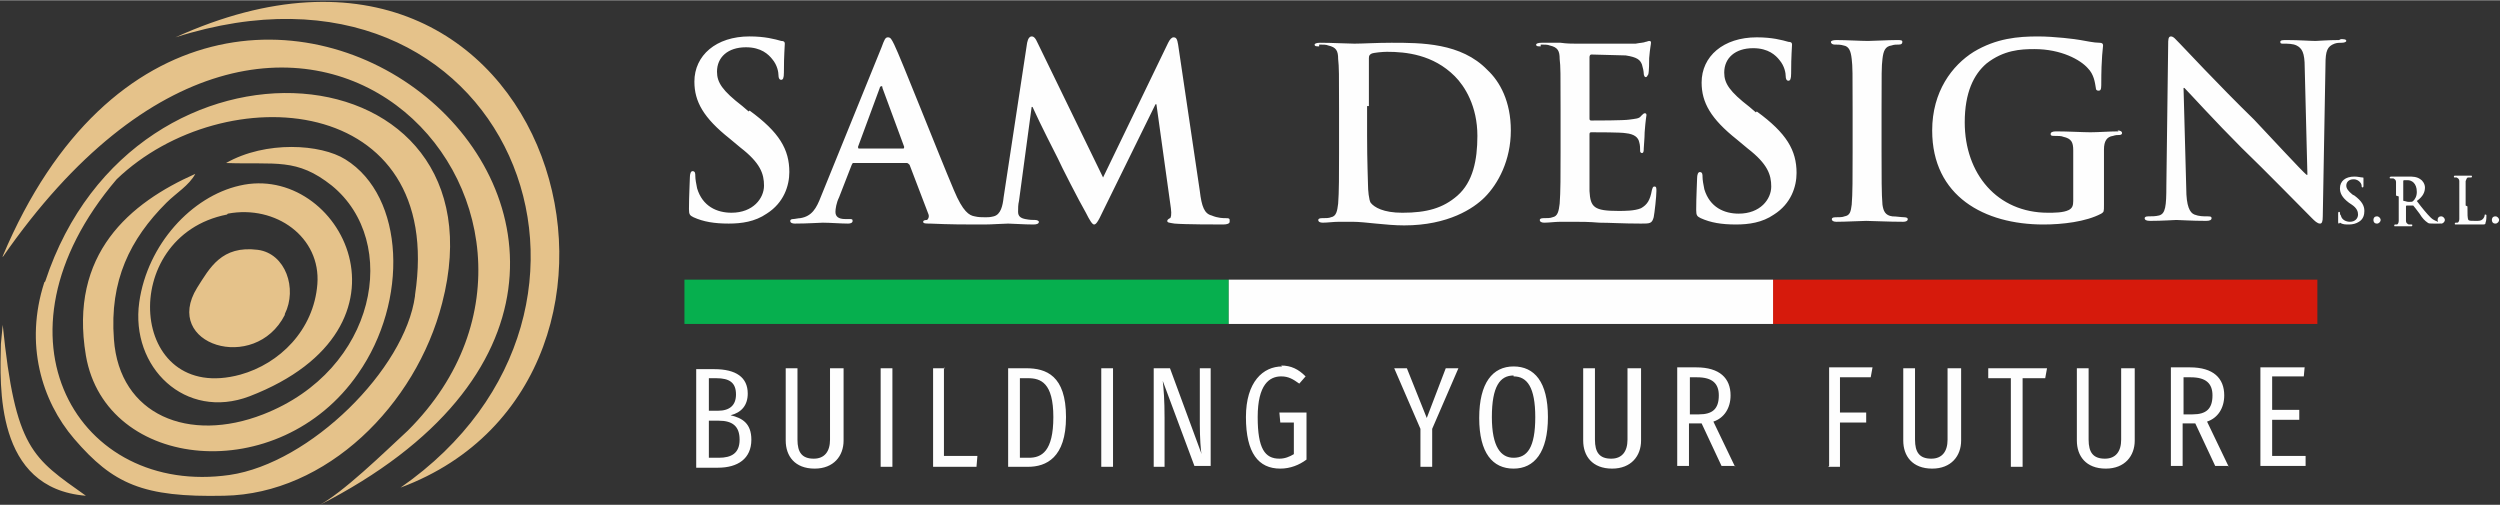
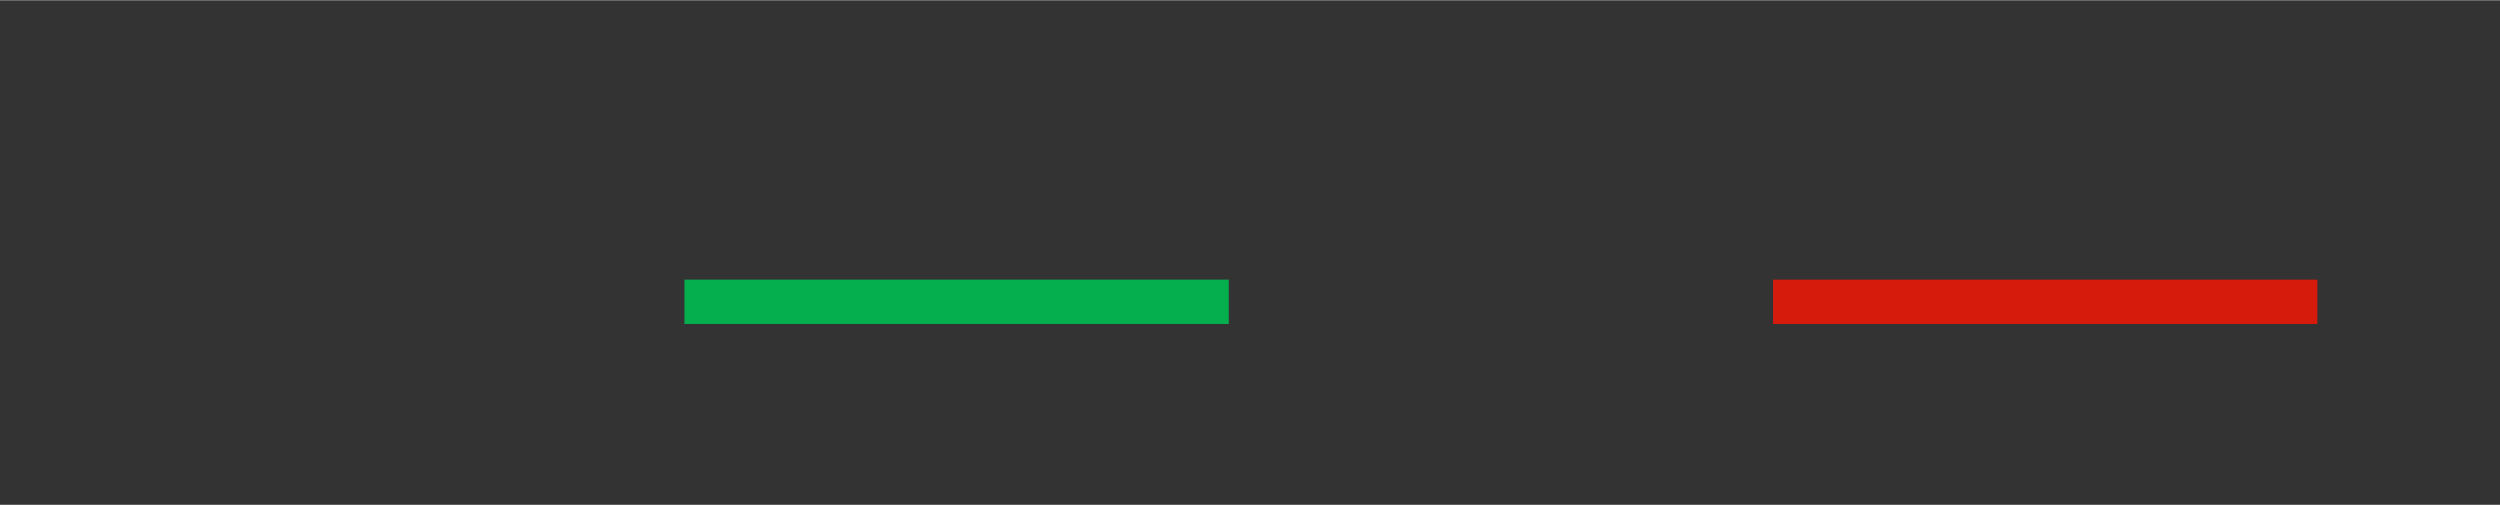
<svg xmlns="http://www.w3.org/2000/svg" xml:space="preserve" width="2.678in" height="0.541in" version="1.1" style="shape-rendering:geometricPrecision; text-rendering:geometricPrecision; image-rendering:optimizeQuality; fill-rule:evenodd; clip-rule:evenodd" viewBox="0 0 2765 558">
  <rect x="0" y="0" width="2765" height="558" fill="#333333" stroke="none" />
  <defs>
    <style type="text/css">
   
    .fil3 {fill:#FEFEFE}
    .fil1 {fill:#06AF4E}
    .fil2 {fill:#D61A0C}
    .fil0 {fill:#E5C28A}
    .fil4 {fill:#FEFEFE;fill-rule:nonzero}
   
  </style>
  </defs>
  <g id="Layer_x0020_1">
-     <path class="fil0" d="M49 312c-22,68 -3,131 33,173 43,50 76,65 166,63 113,-2 212,-100 241,-213 74,-285 -340,-325 -439,-24zm-48 68c-1,46 -7,160 94,168 -59,-42 -78,-51 -92,-189l-2 21zm314 -33c14,-28 1,-67 -30,-71 -40,-5 -53,20 -67,42 -39,63 64,95 97,30zm-50 -142c-53,12 -102,65 -111,129 -10,72 51,131 122,104 197,-76 100,-259 -11,-233zm-13 31c53,-10 103,26 99,78 -4,51 -42,88 -85,100 -124,34 -137,-153 -15,-177zm-2 -56c55,2 78,-6 117,25 76,62 50,204 -76,253 -82,32 -159,1 -165,-83 -5,-65 18,-111 58,-151 11,-11 25,-19 32,-32 -72,32 -140,88 -121,201 22,128 214,146 301,20 56,-80 52,-196 -14,-237 -27,-17 -88,-21 -132,4zm193 359c325,-121 174,-690 -249,-498 367,-117 534,300 249,498zm-440 -255c321,-463 690,-49 448,192 -27,25 -72,69 -99,83 549,-279 -114,-834 -349,-276zm456 43c-11,81 -116,185 -205,198 -167,24 -274,-152 -125,-327 119,-114 364,-96 330,128z" />
    <polygon class="fil1" points="757,358 1359,358 1359,309 757,309 " />
    <polygon class="fil2" points="1961,358 2563,358 2563,309 1961,309 " />
-     <polygon class="fil3" points="1359,358 1961,358 1961,309 1359,309 " />
-     <path class="fil4" d="M828 123l-7 -6c-22,-17 -28,-26 -28,-38 0,-16 12,-27 32,-27 17,0 25,8 29,13 6,7 7,15 7,18 0,3 1,5 3,5 2,0 3,-2 3,-8 0,-21 1,-28 1,-32 0,-2 -1,-3 -4,-3 -7,-2 -18,-5 -35,-5 -37,0 -61,21 -61,50 0,22 10,40 39,63l12 10c22,17 26,29 26,42 0,14 -12,30 -36,30 -16,0 -32,-7 -38,-27 -1,-5 -2,-10 -2,-14 0,-2 0,-5 -3,-5 -2,0 -3,3 -3,7 0,4 -1,20 -1,35 0,6 1,7 5,9 11,5 23,7 39,7 14,0 29,-2 42,-11 19,-12 25,-31 25,-46 0,-25 -11,-44 -44,-68zm1928 120c0,-2 1,-4 4,-4 2,0 4,2 4,4 0,2 -2,4 -4,4 -3,0 -4,-2 -4,-4zm-27 -15c0,9 0,13 1,15 1,1 3,1 8,1 4,0 6,0 8,-2 1,-1 2,-3 2,-4 0,-1 0,-1 1,-1 0,0 1,0 1,1 0,1 0,6 -1,8 0,2 -1,2 -4,2 -5,0 -8,0 -12,0 -3,0 -6,0 -8,0 -1,0 -2,0 -4,0 -2,0 -3,0 -5,0 -1,0 -1,0 -1,-1 0,0 0,-1 1,-1 1,0 2,0 2,0 1,0 2,-2 2,-4 0,-3 0,-8 0,-15l0 -12c0,-10 0,-12 0,-15 0,-2 -1,-3 -3,-4 -1,0 -1,0 -2,0 -1,0 -1,0 -1,-1 0,0 0,-1 1,-1 3,0 8,0 9,0 2,0 7,0 9,0 1,0 1,0 1,1 0,0 0,1 -1,1 -1,0 -2,0 -3,0 -2,0 -2,2 -3,4 0,2 0,4 0,15l0 12zm-33 15c0,-2 1,-4 4,-4 2,0 4,2 4,4 0,2 -2,4 -4,4 -3,0 -4,-2 -4,-4zm-38 -22c0,1 0,1 1,1 1,0 3,1 5,1 3,0 4,0 5,-1 2,-2 4,-5 4,-10 0,-10 -6,-13 -10,-13 -2,0 -3,0 -4,0 0,0 -1,0 -1,1l0 21zm-8 -5c0,-10 0,-12 0,-15 0,-2 -1,-3 -3,-4 -1,0 -2,0 -3,0 -1,0 -1,0 -1,-1 0,0 0,-1 2,-1 4,0 8,0 9,0 2,0 8,0 10,0 4,0 9,0 13,3 2,1 5,5 5,9 0,5 -2,10 -9,15 6,8 11,14 15,18 4,4 7,4 8,5 1,0 1,0 2,0 1,0 1,0 1,1 0,1 0,1 -1,1l-6 0c-4,0 -6,0 -7,-1 -3,-2 -6,-5 -9,-10 -3,-4 -6,-8 -7,-9 0,0 -1,0 -1,0l-6 0c0,0 -1,0 -1,1l0 1c0,6 0,12 0,15 0,2 1,3 3,4 1,0 3,0 3,0 1,0 1,0 1,1 0,0 0,1 -1,1 -4,0 -9,0 -10,0 -1,0 -6,0 -8,0 -1,0 -1,0 -1,-1 0,0 0,-1 1,-1 1,0 2,0 2,0 1,0 2,-2 2,-4 0,-3 0,-8 0,-15l0 -12zm-25 27c0,-2 1,-4 4,-4 2,0 4,2 4,4 0,2 -2,4 -4,4 -3,0 -4,-2 -4,-4zm-38 4c-1,0 -1,-1 -1,-2 0,-4 0,-8 0,-9 0,-1 0,-2 1,-2 1,0 1,1 1,1 0,1 0,2 1,3 1,5 6,7 10,7 6,0 9,-4 9,-8 0,-3 -1,-7 -7,-11l-3 -2c-8,-6 -10,-11 -10,-16 0,-8 6,-13 16,-13 4,0 7,1 9,1 1,0 1,0 1,1 0,1 0,3 0,8 0,1 0,2 -1,2 0,0 -1,0 -1,-1 0,-1 0,-3 -2,-5 -1,-1 -3,-3 -7,-3 -5,0 -8,3 -8,7 0,3 2,6 7,10l2 1c8,6 11,11 11,17 0,4 -1,9 -6,12 -3,2 -7,3 -11,3 -4,0 -7,0 -10,-2zm0 -203c-13,0 -23,1 -26,1 -6,0 -18,-1 -32,-1 -4,0 -7,0 -7,2 0,2 1,2 4,2 4,0 10,0 14,2 6,3 9,8 9,24l3 119 -1 0c-5,-4 -40,-42 -58,-61 -39,-38 -79,-81 -82,-84 -5,-5 -7,-8 -10,-8 -3,0 -3,4 -3,9l-2 156c0,23 -1,31 -8,33 -4,1 -8,1 -12,1 -3,0 -4,1 -4,2 0,2 2,3 6,3 14,0 26,-1 29,-1 5,0 16,1 33,1 4,0 6,-1 6,-3 0,-2 -2,-2 -5,-2 -4,0 -9,0 -14,-2 -5,-2 -9,-9 -9,-29l-3 -111 1 0c5,5 34,37 63,66 28,27 62,62 78,78 3,3 6,6 9,6 2,0 3,-2 3,-8l3 -168c0,-15 2,-20 10,-23 3,-1 5,-1 8,-1 3,0 5,-1 5,-2 0,-2 -3,-2 -6,-2zm-244 101c-9,0 -23,1 -31,1 -8,0 -25,-1 -38,-1 -4,0 -6,1 -6,3 0,2 2,2 4,2 4,0 8,0 10,1 9,2 11,6 11,15 0,8 0,18 0,31l0 25c0,5 -1,8 -5,10 -6,3 -16,3 -23,3 -56,0 -92,-43 -92,-100 0,-33 10,-53 24,-65 19,-15 38,-16 53,-16 30,0 51,12 59,21 7,7 8,16 9,22 0,2 1,3 3,3 2,0 3,-1 3,-6 0,-33 2,-41 2,-44 0,-2 -1,-3 -4,-3 -6,0 -15,-2 -21,-3 -5,-1 -29,-4 -47,-4 -22,0 -46,2 -71,17 -24,15 -46,44 -46,87 0,73 58,104 123,104 21,0 47,-3 64,-12 3,-2 3,-2 3,-10l0 -29c0,-13 0,-24 0,-32 0,-9 3,-14 10,-15 3,-1 5,-1 7,-1 2,0 3,-1 3,-2 0,-2 -2,-3 -5,-3zm-236 95c-4,0 -10,-1 -14,-1 -8,-1 -10,-6 -11,-13 -1,-11 -1,-32 -1,-58l0 -47c0,-40 0,-48 1,-56 1,-9 3,-14 10,-15 3,-1 5,-1 8,-1 3,0 4,-1 4,-3 0,-2 -2,-2 -6,-2 -10,0 -26,1 -32,1 -8,0 -24,-1 -35,-1 -4,0 -6,1 -6,2 0,2 2,3 4,3 3,0 7,0 10,1 6,1 8,6 9,15 1,8 1,16 1,56l0 47c0,26 0,47 -1,58 -1,8 -2,12 -8,13 -2,1 -6,1 -10,1 -3,0 -4,1 -4,2 0,2 2,3 5,3 11,0 27,-1 33,-1 7,0 24,1 41,1 3,0 5,-1 5,-3 0,-1 -1,-2 -4,-2zm-165 -116l-7 -6c-22,-17 -28,-26 -28,-38 0,-16 12,-27 32,-27 17,0 25,8 29,13 6,7 7,15 7,18 0,3 1,5 3,5 2,0 3,-2 3,-8 0,-21 1,-28 1,-32 0,-2 -1,-3 -4,-3 -7,-2 -18,-5 -35,-5 -37,0 -61,21 -61,50 0,22 10,40 39,63l12 10c22,17 26,29 26,42 0,14 -12,30 -36,30 -16,0 -32,-7 -38,-27 -1,-5 -2,-10 -2,-14 0,-2 0,-5 -3,-5 -2,0 -3,3 -3,7 0,4 -1,20 -1,35 0,6 1,7 5,9 11,5 23,7 39,7 14,0 29,-2 42,-11 19,-12 25,-31 25,-46 0,-25 -11,-44 -44,-68zm-238 -75c4,0 8,0 10,1 9,2 11,6 11,15 1,8 1,16 1,56l0 47c0,24 0,45 -1,57 -1,8 -2,14 -8,15 -2,1 -6,1 -10,1 -3,0 -4,1 -4,2 0,2 2,3 5,3 5,0 12,-1 18,-1 6,0 12,0 15,0 8,0 16,0 28,1 11,0 26,1 46,1 10,0 12,0 14,-7 1,-5 3,-23 3,-29 0,-3 0,-5 -2,-5 -2,0 -2,1 -3,4 -2,11 -5,16 -12,20 -7,3 -18,3 -25,3 -27,0 -31,-4 -32,-22 0,-8 0,-32 0,-41l0 -21c0,-2 0,-3 2,-3 6,0 33,0 38,1 10,1 14,5 15,10 1,3 1,7 1,10 0,1 1,2 2,2 2,0 2,-3 2,-5 0,-2 1,-12 1,-18 1,-14 2,-18 2,-19 0,-2 -1,-2 -2,-2 -1,0 -2,1 -4,3 -2,3 -6,3 -13,4 -6,1 -37,1 -42,1 -2,0 -2,-1 -2,-3l0 -67c0,-2 1,-3 2,-3 5,0 33,1 38,1 13,2 16,5 18,10 1,3 2,8 2,10 0,2 1,4 2,4 2,0 2,-2 3,-3 1,-3 1,-15 1,-18 1,-12 2,-15 2,-17 0,-1 0,-2 -2,-2 -1,0 -3,1 -4,1 -2,1 -6,1 -11,2 -5,0 -58,0 -66,0 -4,0 -10,0 -17,-1 -7,0 -14,0 -21,0 -4,0 -6,1 -6,2 0,2 2,2 5,2zm-190 68c0,-21 0,-44 0,-53 0,-3 1,-4 3,-5 2,-1 12,-2 17,-2 21,0 51,3 75,27 11,11 25,33 25,66 0,27 -5,51 -22,66 -16,14 -34,19 -61,19 -21,0 -31,-6 -35,-11 -2,-3 -3,-14 -3,-20 0,-5 -1,-25 -1,-54l0 -33zm-55 -68c4,0 8,0 10,1 9,2 11,6 11,15 1,9 1,16 1,56l0 47c0,24 0,45 -1,57 -1,8 -2,14 -8,15 -2,1 -6,1 -10,1 -3,0 -4,1 -4,2 0,2 2,3 5,3 5,0 12,-1 18,-1 6,0 12,0 15,0 7,0 16,1 26,2 10,1 21,2 31,2 49,0 77,-19 89,-31 15,-15 29,-41 29,-74 0,-32 -12,-54 -26,-67 -29,-30 -73,-30 -106,-30 -16,0 -33,1 -41,1 -7,0 -24,-1 -38,-1 -4,0 -6,1 -6,2 0,2 2,2 5,2zm-460 115l-49 0c-1,0 -1,-1 -1,-2l24 -65c0,-1 1,-2 2,-2 1,0 1,1 1,2l24 65c0,1 0,2 -1,2zm361 79c0,-2 -2,-2 -4,-2 -3,0 -9,0 -16,-3 -8,-2 -11,-10 -13,-27l-24 -162c-1,-6 -2,-8 -5,-8 -2,0 -4,2 -6,6l-72 149 -72 -148c-3,-7 -5,-8 -7,-8 -2,0 -4,2 -5,7l-26 171c-1,9 -3,19 -11,21 -4,1 -6,1 -8,1 0,0 0,0 -1,0 0,0 0,0 -1,0 -3,0 -7,0 -11,-1 -6,-1 -13,-5 -23,-29 -17,-40 -59,-147 -66,-161 -3,-6 -4,-8 -7,-8 -3,0 -4,3 -7,11l-67 165c-5,13 -10,22 -23,24 -2,0 -6,1 -8,1 -2,0 -3,1 -3,2 0,2 2,3 5,3 14,0 28,-1 31,-1 8,0 20,1 28,1 3,0 5,-1 5,-3 0,-2 -1,-2 -4,-2l-4 0c-8,0 -11,-3 -11,-8 0,-3 1,-10 4,-16l14 -36c1,-2 1,-2 2,-2l59 0c1,0 2,1 3,2l21 55c1,3 -1,6 -2,6 -3,0 -4,1 -4,2 0,2 3,2 8,2 21,1 41,1 50,1 4,0 6,0 8,0 1,0 2,0 2,0 8,0 21,-1 26,-1 5,0 17,1 28,1 4,0 6,-1 6,-3 0,-1 -2,-2 -4,-2 -3,0 -6,0 -11,-1 -5,-1 -8,-3 -8,-8 0,-4 0,-8 1,-12l14 -104 1 0c9,20 25,51 28,57 3,7 24,48 31,60 4,8 7,13 9,13 2,0 4,-2 10,-15l58 -118 1 0 16 115c1,7 0,11 -1,11 -2,1 -3,2 -3,3 0,2 2,2 8,3 11,1 47,1 54,1 4,0 7,-1 7,-3z" />
-     <path class="fil4" d="M808 459c12,-3 19,-11 19,-24 0,-18 -13,-27 -37,-27l-20 0 0 109 24 0c22,0 37,-10 37,-31 0,-18 -10,-24 -23,-27zm-16 -41c15,0 22,5 22,18 0,12 -7,18 -20,18l-10 0 0 -36 9 0zm3 88l-11 0 0 -41 11 0c15,0 23,6 23,21 0,15 -9,20 -23,20zm136 -99l-13 0 0 79c0,13 -6,21 -18,21 -13,0 -18,-7 -18,-21l0 -79 -13 0 0 80c0,17 10,31 32,31 21,0 32,-14 32,-31l0 -80zm56 0l-13 0 0 109 13 0 0 -109zm58 0l-13 0 0 109 48 0 1 -12 -37 0 0 -98zm90 0l-20 0 0 109 22 0c20,0 42,-10 42,-55 0,-46 -22,-54 -44,-54zm2 11c14,0 28,5 28,43 0,38 -13,45 -27,45l-10 0 0 -88 9 0zm94 -11l-13 0 0 109 13 0 0 -109zm108 0l-12 0 0 62c0,14 1,30 2,33l-35 -95 -18 0 0 109 12 0 0 -54c0,-20 -1,-32 -2,-41l35 94 18 0 0 -109zm79 -2c-21,0 -40,17 -40,56 0,40 14,57 38,57 11,0 21,-4 29,-10l0 -52 -30 0 1 11 15 0 0 35c-5,3 -10,5 -16,5 -16,0 -24,-11 -24,-46 0,-36 13,-45 26,-45 8,0 13,3 20,8l7 -8c-8,-8 -16,-12 -27,-12zm195 2l-14 0 -21 55 -22 -55 -14 0 29 67 0 42 13 0 0 -42 29 -67zm61 -2c-23,0 -38,18 -38,57 0,39 15,56 38,56 23,0 38,-18 38,-57 0,-39 -15,-56 -38,-56zm0 11c15,0 24,12 24,45 0,34 -9,45 -24,45 -14,0 -24,-12 -24,-45 0,-34 9,-46 24,-46zm139 -9l-13 0 0 79c0,13 -6,21 -18,21 -13,0 -18,-7 -18,-21l0 -79 -13 0 0 80c0,17 10,31 32,31 21,0 32,-14 32,-31l0 -80zm106 109l-24 -50c12,-4 19,-15 19,-29 0,-19 -12,-31 -38,-31l-21 0 0 109 13 0 0 -47 10 0c1,0 3,0 4,0l22 47 15 0zm-41 -58l-9 0 0 -41 8 0c17,0 24,7 24,20 0,15 -7,21 -22,21zm144 58l13 0 0 -49 29 0 0 -11 -29 0 0 -39 34 0 2 -11 -48 0 0 109zm145 -109l-13 0 0 79c0,13 -6,21 -18,21 -13,0 -18,-7 -18,-21l0 -79 -13 0 0 80c0,17 10,31 32,31 21,0 32,-14 32,-31l0 -80zm97 0l-65 0 0 11 25 0 0 98 13 0 0 -98 25 0 2 -11zm95 0l-13 0 0 79c0,13 -6,21 -18,21 -13,0 -18,-7 -18,-21l0 -79 -13 0 0 80c0,17 10,31 32,31 21,0 32,-14 32,-31l0 -80zm106 109l-24 -50c12,-4 19,-15 19,-29 0,-19 -12,-31 -38,-31l-21 0 0 109 13 0 0 -47 10 0c1,0 3,0 4,0l22 47 15 0zm-41 -58l-9 0 0 -41 8 0c17,0 24,7 24,20 0,15 -7,21 -22,21zm125 -52l-49 0 0 109 50 0 0 -11 -37 0 0 -40 30 0 0 -11 -30 0 0 -37 35 0 1 -11z" />
  </g>
</svg>